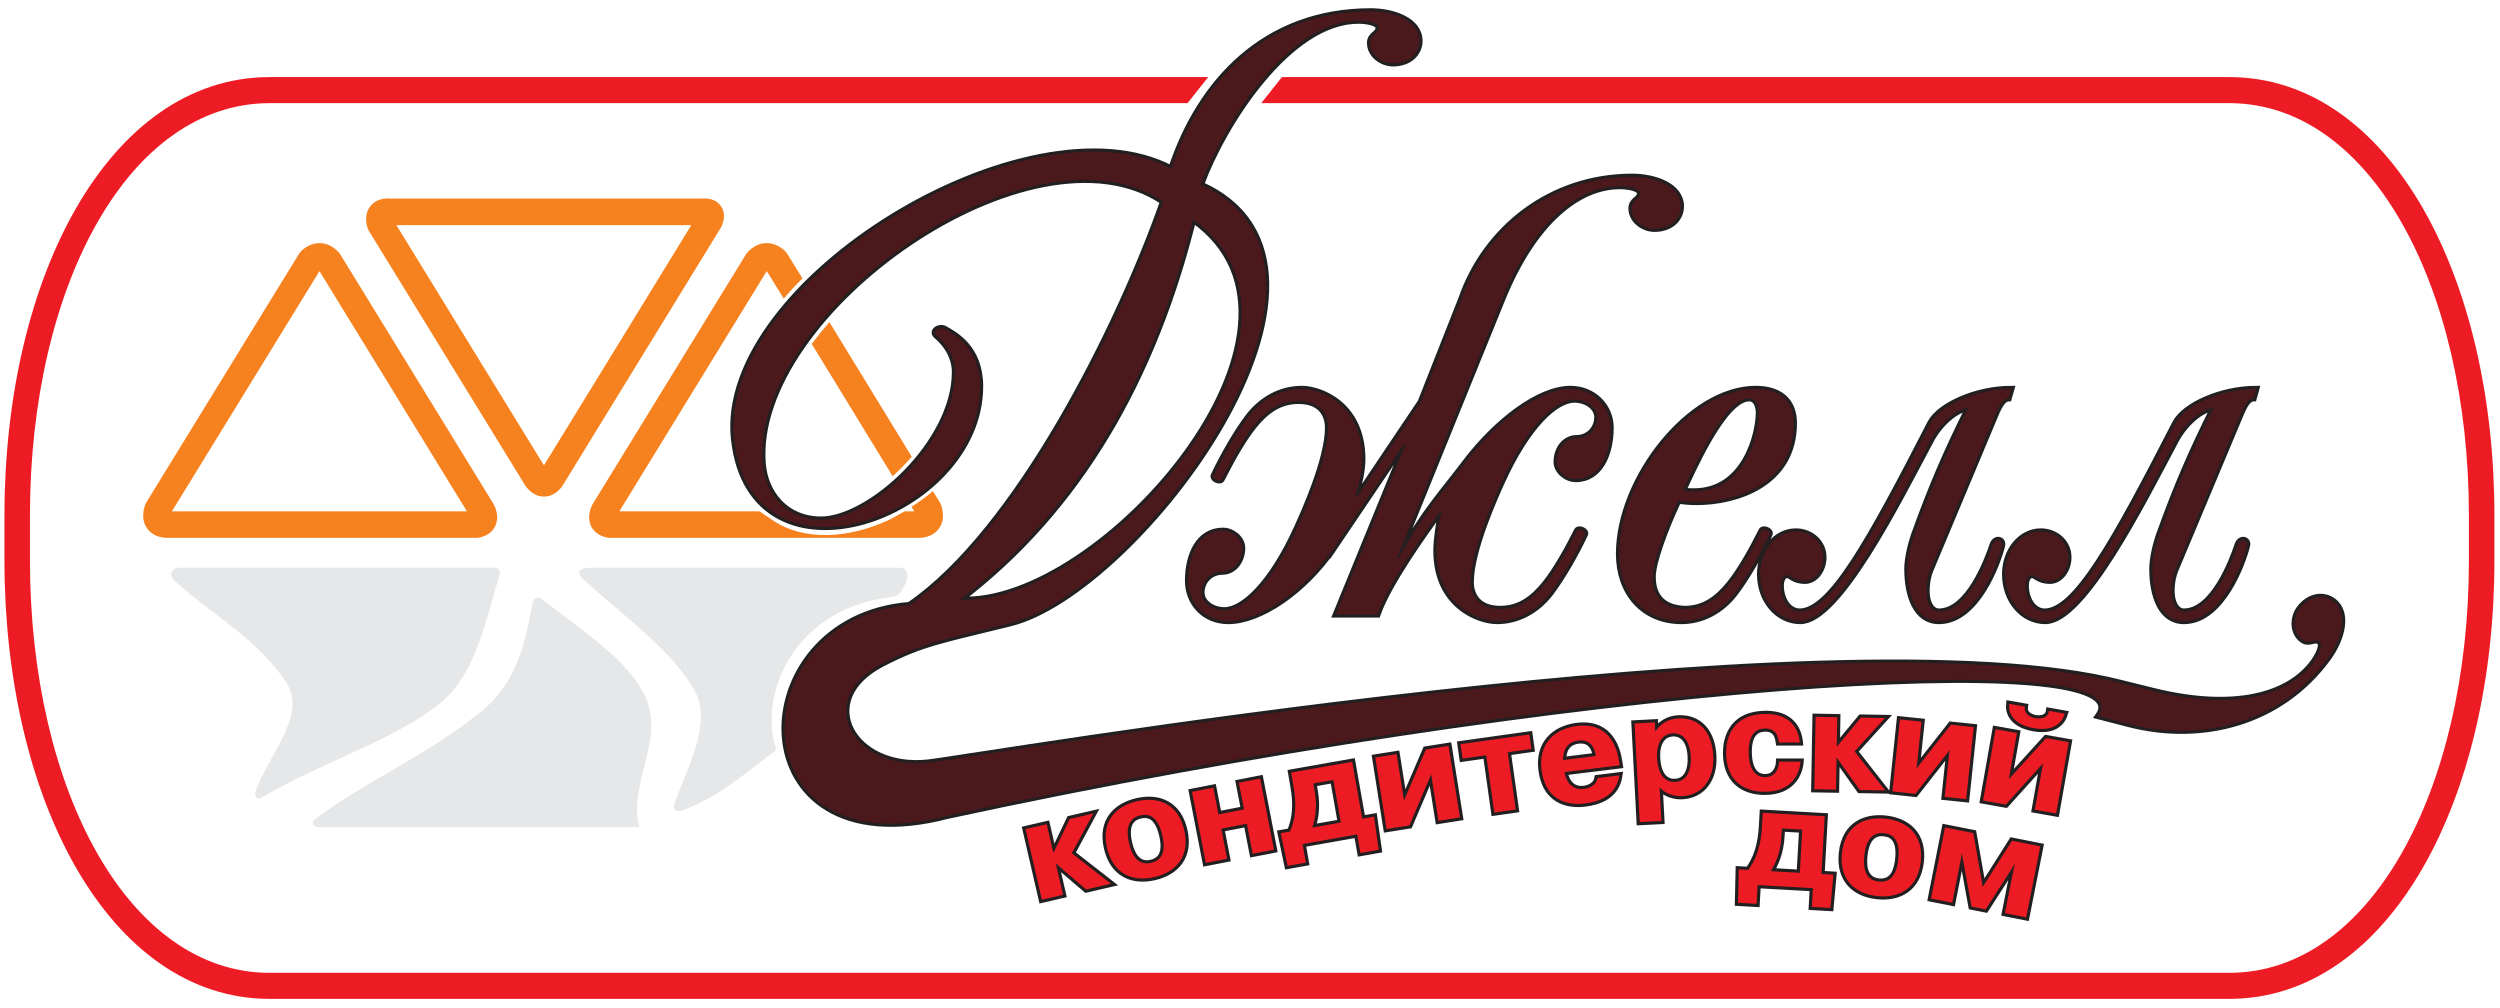
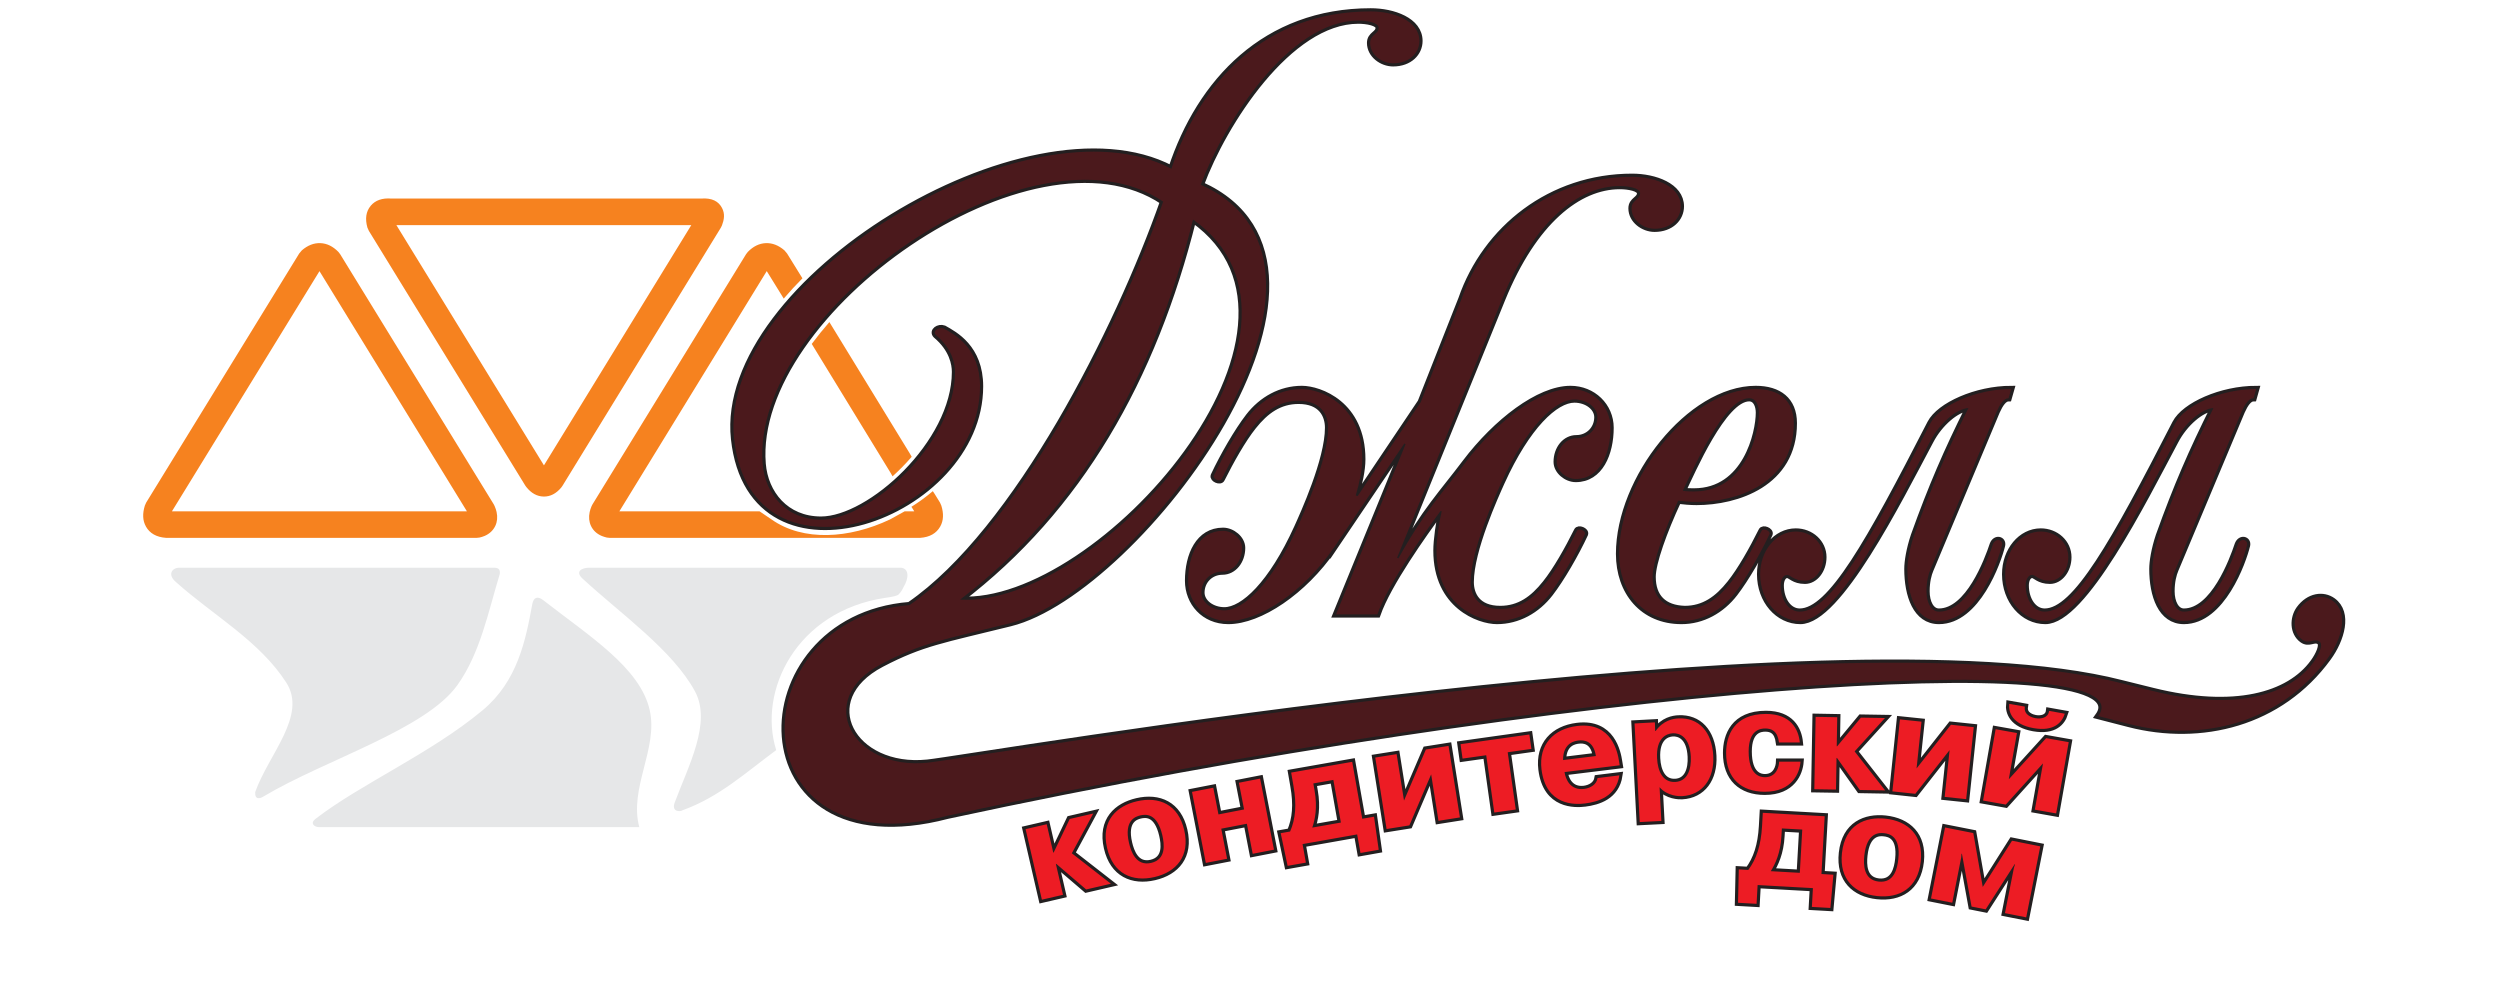
<svg xmlns="http://www.w3.org/2000/svg" width="196pt" height="79pt" viewBox="0 0 196 79" version="1.1">
  <g id="surface1">
    <path style="fill:none;stroke-width:5;stroke-linecap:butt;stroke-linejoin:miter;stroke:rgb(13.699%,12.199%,12.5%);stroke-opacity:1;stroke-miterlimit:22.926;" d="M 1363.203 108.398 L 1362.617 82.227 L 1377.148 81.406 L 1377.969 96.133 L 1421.328 93.711 L 1420.508 78.984 L 1435.039 78.164 L 1437.383 104.219 L 1428.008 104.766 L 1430.547 150.039 L 1382.031 152.773 L 1381.445 142.266 C 1380.586 127.227 1377.07 116.562 1370.664 107.969 Z M 1412.969 139.609 L 1411.055 105.703 L 1388.281 106.992 C 1391.719 112.5 1395.938 121.211 1396.641 134.609 L 1396.992 140.508 Z M 1471.641 87.5 C 1489.219 85.586 1503.594 93.789 1505.859 114.57 C 1508.086 135.117 1495.898 146.211 1478.242 148.164 C 1462.461 149.844 1446.523 143.516 1444.102 121.289 C 1441.836 100.508 1454.102 89.375 1471.641 87.5 Z M 1472.891 98.828 C 1460.898 100.156 1460.859 112.188 1461.641 119.375 C 1463.594 137.383 1473.242 137.227 1477.031 136.797 C 1481.25 136.367 1490.234 134.492 1488.281 116.484 C 1487.539 109.375 1485.117 97.5 1472.891 98.828 Z M 1545.703 79.258 L 1556.758 77.07 L 1579.492 112.461 L 1579.805 112.383 L 1578.906 109.609 L 1571.875 74.102 L 1588.555 70.781 L 1599.57 126.445 L 1577.422 130.859 L 1554.531 94.727 L 1554.453 94.727 L 1547.07 136.875 L 1524.922 141.25 L 1513.906 85.586 L 1530.586 82.266 L 1537.578 117.773 L 1537.812 120.703 L 1538.164 120.625 Z M 826.094 121.641 L 825.742 121.562 L 820.625 143.789 L 804.062 139.961 L 816.836 84.648 L 833.398 88.477 L 827.812 112.656 L 828.125 112.734 L 851.562 92.656 L 870.938 97.148 L 840.312 121.016 L 857.109 152.188 L 838.672 147.93 Z M 905.078 102.383 C 922.266 106.328 933.164 118.828 928.438 139.18 C 923.789 159.336 908.672 165.82 891.367 161.797 C 875.898 158.242 862.891 146.992 867.93 125.234 C 872.617 104.844 887.891 98.398 905.078 102.383 Z M 902.5 113.477 C 890.742 110.781 886.758 122.109 885.117 129.18 C 881.055 146.836 890.195 149.844 893.906 150.703 C 898.047 151.68 907.188 152.852 911.25 135.234 C 912.852 128.242 914.492 116.25 902.5 113.477 Z M 957.461 140.312 L 977.539 144.18 L 982.109 120.625 L 998.789 123.867 L 987.93 179.57 L 971.289 176.328 L 975.352 155.391 L 955.273 151.484 L 951.211 172.422 L 934.531 169.18 L 945.352 113.477 L 962.031 116.719 Z M 1004.062 136.797 L 1009.492 111.172 L 1023.789 113.711 L 1021.211 128.242 L 1064.023 135.82 L 1066.602 121.25 L 1080.898 123.789 L 1077.227 149.688 L 1068.008 148.086 L 1060.117 192.734 L 1012.266 184.297 L 1014.062 173.945 C 1016.719 159.102 1015.703 147.93 1011.445 138.086 Z M 1045.352 178.555 L 1051.25 145.117 L 1028.828 141.172 C 1030.898 147.305 1033.008 156.758 1030.664 169.961 L 1029.648 175.781 Z M 1100.742 162.344 L 1094.961 198.75 L 1078.203 196.094 L 1087.07 140.039 L 1104.961 142.891 L 1122.031 182.93 L 1127.773 146.484 L 1144.57 149.141 L 1135.664 205.195 L 1117.891 202.383 Z M 1165.195 197.891 L 1171.523 152.969 L 1188.359 155.352 L 1182.031 200.234 L 1200.625 202.852 L 1199.023 214.141 L 1145.039 206.562 L 1146.641 195.273 Z M 1252.5 180 C 1251.68 174.844 1246.836 172.109 1241.953 171.484 C 1230.977 170.156 1227.383 179.258 1226.602 184.688 L 1269.844 190 L 1269.336 193.086 C 1268.281 199.961 1263.828 224.18 1236.445 220.82 C 1218.047 218.555 1206.172 206.289 1208.555 186.758 C 1212.109 158.008 1235.117 159.18 1242.578 160.078 C 1252.969 161.367 1267.109 165.586 1269.57 182.109 Z M 1225.43 194.102 C 1225.391 208.203 1235.391 209.18 1237.617 209.453 C 1241.719 209.961 1249.453 209.336 1251.172 197.266 Z M 1281.484 222.812 L 1285.547 145.508 L 1302.5 146.367 L 1301.094 172.852 C 1307.188 165.781 1316.484 165.703 1318.711 165.82 C 1334.883 166.641 1344.141 179.57 1343.203 197.539 C 1342.227 216.289 1331.797 227.578 1315.859 226.758 C 1311.836 226.562 1304.062 225.352 1298.008 216.875 L 1297.656 216.875 L 1297.422 223.672 Z M 1299.141 195.469 C 1298.281 211.289 1306.289 214.844 1311.406 215.117 C 1316.445 215.391 1324.766 212.695 1325.586 196.836 C 1326.094 187.031 1323.125 177.461 1313.398 176.953 C 1303.477 176.445 1299.648 185.625 1299.141 195.469 Z M 1394.844 192.852 C 1394.727 188.906 1392.695 180.664 1383.672 180.664 C 1380.195 180.664 1370.938 181.992 1370.938 200.859 C 1370.938 217.852 1380.195 218.867 1383.906 218.867 C 1388.906 218.867 1393.516 217.07 1394.727 207.93 L 1411.055 207.93 C 1410.039 218.32 1403.984 230.273 1384.531 230.273 C 1359.297 230.273 1353.281 213.164 1353.281 199.648 C 1353.281 180 1365 169.258 1383.555 169.258 C 1405.234 169.258 1410.938 184.023 1411.602 192.852 Z M 1440.352 204.922 L 1440 204.922 L 1440.391 227.695 L 1423.438 228.008 L 1422.422 171.25 L 1439.414 170.977 L 1439.844 195.781 L 1440.195 195.781 L 1458.047 170.664 L 1477.969 170.312 L 1454.023 200.898 L 1477.812 227.07 L 1458.945 227.383 Z M 1502.578 187.539 L 1506.445 224.219 L 1489.531 225.977 L 1483.633 169.57 L 1501.602 167.656 L 1528.477 201.914 L 1524.609 165.234 L 1541.484 163.477 L 1547.422 219.922 L 1529.531 221.797 Z M 1574.883 179.023 L 1581.289 215.312 L 1564.57 218.281 L 1554.727 162.383 L 1572.539 159.219 L 1601.719 191.523 L 1595.312 155.234 L 1612.031 152.266 L 1621.875 208.164 L 1604.18 211.289 Z M 1575.234 238.164 C 1574.492 231.484 1577.812 222.07 1594.336 219.141 C 1610.625 216.289 1616.719 223.828 1618.789 230.469 L 1606.484 232.656 C 1605.82 227.109 1600.117 226.172 1595.703 226.953 C 1594.062 227.266 1586.328 228.945 1587.461 236.016 Z M 1575.234 238.164 " transform="matrix(0.1,0,0,-0.1,0,79)" />
    <path style=" stroke:none;fill-rule:evenodd;fill:rgb(92.899%,10.999%,14.099%);fill-opacity:1;" d="M 136.32 68.16 L 136.262 70.777 L 137.715 70.859 L 137.797 69.387 L 142.133 69.629 L 142.051 71.102 L 143.504 71.184 L 143.738 68.578 L 142.801 68.523 L 143.055 63.996 L 138.203 63.723 L 138.145 64.773 C 138.059 66.277 137.707 67.344 137.066 68.203 Z M 141.297 65.039 L 141.105 68.43 L 138.828 68.301 C 139.172 67.75 139.594 66.879 139.664 65.539 L 139.699 64.949 Z M 147.164 70.25 C 148.922 70.441 150.359 69.621 150.586 67.543 C 150.809 65.488 149.59 64.379 147.824 64.184 C 146.246 64.016 144.652 64.648 144.41 66.871 C 144.184 68.949 145.41 70.062 147.164 70.25 Z M 147.289 69.117 C 146.09 68.984 146.086 67.781 146.164 67.062 C 146.359 65.262 147.324 65.277 147.703 65.32 C 148.125 65.363 149.023 65.551 148.828 67.352 C 148.754 68.062 148.512 69.25 147.289 69.117 Z M 154.57 71.074 L 155.676 71.293 L 157.949 67.754 L 157.98 67.762 L 157.891 68.039 L 157.188 71.59 L 158.855 71.922 L 159.957 66.355 L 157.742 65.914 L 155.453 69.527 L 155.445 69.527 L 154.707 65.312 L 152.492 64.875 L 151.391 70.441 L 153.059 70.773 L 153.758 67.223 L 153.781 66.93 L 153.816 66.938 Z M 82.609 66.836 L 82.574 66.844 L 82.062 64.621 L 80.406 65.004 L 81.684 70.535 L 83.34 70.152 L 82.781 67.734 L 82.812 67.727 L 85.156 69.734 L 87.094 69.285 L 84.031 66.898 L 85.711 63.781 L 83.867 64.207 Z M 90.508 68.762 C 92.227 68.367 93.316 67.117 92.844 65.082 C 92.379 63.066 90.867 62.418 89.137 62.82 C 87.59 63.176 86.289 64.301 86.793 66.477 C 87.262 68.516 88.789 69.16 90.508 68.762 Z M 90.25 67.652 C 89.074 67.922 88.676 66.789 88.512 66.082 C 88.105 64.316 89.02 64.016 89.391 63.93 C 89.805 63.832 90.719 63.715 91.125 65.477 C 91.285 66.176 91.449 67.375 90.25 67.652 Z M 95.746 64.969 L 97.754 64.582 L 98.211 66.938 L 99.879 66.613 L 98.793 61.043 L 97.129 61.367 L 97.535 63.461 L 95.527 63.852 L 95.121 61.758 L 93.453 62.082 L 94.535 67.652 L 96.203 67.328 Z M 100.406 65.32 L 100.949 67.883 L 102.379 67.629 L 102.121 66.176 L 106.402 65.418 L 106.66 66.875 L 108.09 66.621 L 107.723 64.031 L 106.801 64.191 L 106.012 59.727 L 101.227 60.57 L 101.406 61.605 C 101.672 63.09 101.57 64.207 101.145 65.191 Z M 104.535 61.145 L 105.125 64.488 L 102.883 64.883 C 103.09 64.27 103.301 63.324 103.066 62.004 L 102.965 61.422 Z M 110.074 62.766 L 109.496 59.125 L 107.82 59.391 L 108.707 64.996 L 110.496 64.711 L 112.203 60.707 L 112.777 64.352 L 114.457 64.086 L 113.566 58.48 L 111.789 58.762 Z M 116.52 59.211 L 117.152 63.703 L 118.836 63.465 L 118.203 58.977 L 120.062 58.715 L 119.902 57.586 L 114.504 58.344 L 114.664 59.473 Z M 125.25 61 C 125.168 61.516 124.684 61.789 124.195 61.852 C 123.098 61.984 122.738 61.074 122.66 60.531 L 126.984 60 L 126.934 59.691 C 126.828 59.004 126.383 56.582 123.645 56.918 C 121.805 57.145 120.617 58.371 120.855 60.324 C 121.211 63.199 123.512 63.082 124.258 62.992 C 125.297 62.863 126.711 62.441 126.957 60.789 Z M 122.543 59.59 C 122.539 58.18 123.539 58.082 123.762 58.055 C 124.172 58.004 124.945 58.066 125.117 59.273 Z M 128.148 56.719 L 128.555 64.449 L 130.25 64.363 L 130.109 61.715 C 130.719 62.422 131.648 62.43 131.871 62.418 C 133.488 62.336 134.414 61.043 134.32 59.246 C 134.223 57.371 133.18 56.242 131.586 56.324 C 131.184 56.344 130.406 56.465 129.801 57.312 L 129.766 57.312 L 129.742 56.633 Z M 129.914 59.453 C 129.828 57.871 130.629 57.516 131.141 57.488 C 131.645 57.461 132.477 57.73 132.559 59.316 C 132.609 60.297 132.312 61.254 131.34 61.305 C 130.348 61.355 129.965 60.438 129.914 59.453 Z M 139.484 59.715 C 139.473 60.109 139.27 60.934 138.367 60.934 C 138.02 60.934 137.094 60.801 137.094 58.914 C 137.094 57.215 138.02 57.113 138.391 57.113 C 138.891 57.113 139.352 57.293 139.473 58.207 L 141.105 58.207 C 141.004 57.168 140.398 55.973 138.453 55.973 C 135.93 55.973 135.328 57.684 135.328 59.035 C 135.328 61 136.5 62.074 138.355 62.074 C 140.523 62.074 141.094 60.598 141.16 59.715 Z M 144.035 58.508 L 144 58.508 L 144.039 56.23 L 142.344 56.199 L 142.242 61.875 L 143.941 61.902 L 143.984 59.422 L 144.02 59.422 L 145.805 61.934 L 147.797 61.969 L 145.402 58.91 L 147.781 56.293 L 145.895 56.262 Z M 150.258 60.246 L 150.645 56.578 L 148.953 56.402 L 148.363 62.043 L 150.16 62.234 L 152.848 58.809 L 152.461 62.477 L 154.148 62.652 L 154.742 57.008 L 152.953 56.82 Z M 157.488 61.098 L 158.129 57.469 L 156.457 57.172 L 155.473 62.762 L 157.254 63.078 L 160.172 59.848 L 159.531 63.477 L 161.203 63.773 L 162.188 58.184 L 160.418 57.871 Z M 157.523 55.184 C 157.449 55.852 157.781 56.793 159.434 57.086 C 161.062 57.371 161.672 56.617 161.879 55.953 L 160.648 55.734 C 160.582 56.289 160.012 56.383 159.57 56.305 C 159.406 56.273 158.633 56.105 158.746 55.398 L 157.523 55.184 " />
    <path style="fill:none;stroke-width:5;stroke-linecap:butt;stroke-linejoin:miter;stroke:rgb(13.699%,12.199%,12.5%);stroke-opacity:1;stroke-miterlimit:22.926;" d="M 1064.922 773.867 C 1071.602 773.867 1080.898 772.305 1080.898 768.203 C 1080.898 763.047 1074.18 763.047 1074.18 756.328 C 1074.18 747.07 1083.438 740.391 1092.188 740.391 C 1105.078 740.391 1112.812 748.594 1112.812 757.891 C 1112.812 773.867 1092.188 781.055 1074.688 781.055 C 991.992 781.055 940.859 725.938 918.359 657.695 C 805.781 716.914 562.305 568.164 575.547 445.898 C 589.141 320.547 768.32 385.312 768.32 487.109 C 768.32 517.461 748.242 527.773 740 532.422 C 735.898 533.945 730.742 530.352 733.828 527.266 C 746.719 516.445 748.75 504.609 748.75 498.438 C 748.75 442.305 681.836 382.578 643.711 382.578 C 615.898 382.578 599.766 403.242 597.891 426.328 C 588.281 545.312 809.141 701.289 911.953 631.953 C 876.836 532.109 797.305 373.477 713.047 315.586 C 579.023 304.766 576.758 107.07 742.734 150.469 C 1231.875 256.016 1686.016 285.43 1645.039 228.633 L 1669.102 222.422 C 1725.547 207.852 1787.734 222.773 1825.273 274.414 C 1835.586 288.555 1841.875 309.453 1828.945 318.867 C 1821.445 324.297 1810.234 322.891 1802.656 312.5 C 1797.539 305.391 1797.5 293.984 1805 288.516 C 1810.391 284.57 1814.336 290 1818.516 286.992 C 1821.836 284.57 1817.656 276.133 1813.711 270.742 C 1794.648 244.492 1751.523 232.461 1687.852 248.242 L 1663.125 254.375 C 1438.008 312.188 762.891 195.703 727.07 192.031 C 668.477 186.016 637.461 241.367 691.094 269.492 C 722.93 286.133 739.102 288.32 792.031 301.445 C 892.578 326.406 1084.492 580.977 941.406 645.156 C 959.258 693.477 1010.664 773.867 1064.922 773.867 Z M 752.695 319.883 C 845.859 390.938 904.219 493.047 935.352 617.891 C 1055.781 532.93 862.383 313.516 752.695 319.883 Z M 1044.844 359.375 C 1044.844 359.922 1045.352 359.922 1045.352 360.43 L 1045.352 359.922 L 1100.977 442.305 L 1101.992 441.758 L 1047.422 308.32 L 1079.883 308.32 C 1088.125 332.109 1116.445 371.758 1129.297 389.258 L 1130.312 389.258 C 1128.281 381.016 1126.211 366.602 1126.211 358.359 C 1126.211 315.117 1159.688 303.164 1173.594 303.164 C 1190.078 303.164 1205 311.484 1215.312 324.883 C 1224.062 336.211 1235.391 355.781 1242.578 371.25 C 1243.633 373.828 1237.422 376.367 1236.406 373.828 C 1229.219 359.375 1219.922 342.891 1211.68 332.617 C 1201.914 320.273 1191.094 312.539 1176.172 312.539 C 1158.125 312.539 1153.008 323.867 1153.008 333.633 C 1153.008 358.867 1172.578 401.602 1177.188 411.914 C 1197.266 456.211 1219.414 476.797 1234.336 476.797 C 1244.141 476.797 1252.383 470.625 1252.383 462.891 C 1252.383 453.633 1245.156 446.406 1235.898 446.406 C 1227.148 446.406 1220.469 438.164 1220.469 427.891 C 1220.469 420.664 1228.164 414.492 1235.391 414.492 C 1254.414 414.492 1262.656 434.57 1262.656 454.648 C 1262.656 471.641 1248.789 485.039 1231.25 485.039 C 1206.523 485.039 1173.086 459.297 1148.867 427.344 C 1131.875 404.688 1116.445 388.75 1096.367 352.188 L 1095.312 352.695 L 1177.695 555.586 C 1202.422 616.328 1237.422 644.141 1269.883 644.141 C 1276.562 644.141 1285.859 642.617 1285.859 638.477 C 1285.859 633.32 1279.141 633.32 1279.141 626.641 C 1279.141 617.383 1288.398 610.664 1297.188 610.664 C 1310.039 610.664 1317.773 618.906 1317.773 628.203 C 1317.773 644.141 1297.188 651.367 1279.648 651.367 C 1215.82 651.367 1164.844 610.664 1145.781 555.586 L 1113.867 474.727 L 1064.414 401.094 L 1062.891 401.602 C 1065.469 410.352 1068.008 421.172 1068.008 429.922 C 1068.008 473.203 1034.531 485.039 1020.664 485.039 C 1004.18 485.039 989.258 476.797 978.945 463.398 C 970.195 452.07 958.867 432.5 951.641 417.07 C 950.625 414.492 956.797 411.914 957.812 414.492 C 965.039 428.906 974.297 445.391 982.539 455.703 C 992.344 468.047 1003.125 475.781 1018.086 475.781 C 1036.094 475.781 1041.25 464.453 1041.25 454.648 C 1041.25 429.414 1021.68 386.68 1017.031 376.367 C 996.953 332.109 974.805 311.484 959.883 311.484 C 950.117 311.484 941.875 317.695 941.875 325.391 C 941.875 334.688 949.062 341.875 958.359 341.875 C 967.109 341.875 973.789 350.117 973.789 360.43 C 973.789 367.617 966.055 373.828 958.867 373.828 C 939.805 373.828 931.484 354.766 931.484 334.688 C 931.484 317.695 943.945 303.164 962.969 303.164 C 987.695 303.164 1022.188 326.445 1044.844 359.375 Z M 1406.328 458.242 C 1406.328 476.289 1394.492 485.039 1376.484 485.039 C 1324.961 485.039 1269.375 414.492 1269.375 355.781 C 1269.375 325.938 1287.891 303.164 1318.281 303.164 C 1334.766 303.164 1349.688 311.484 1360 324.883 C 1368.75 336.211 1380.078 355.781 1387.266 371.25 C 1388.32 373.828 1382.148 376.367 1381.094 373.828 C 1373.906 359.375 1364.648 342.891 1356.406 332.617 C 1346.602 320.273 1335.781 312.539 1320.859 312.539 C 1304.375 313.047 1295.625 321.797 1295.625 337.773 C 1295.625 348.594 1304.375 373.281 1315.703 397.5 C 1319.844 396.992 1324.961 396.484 1330.117 396.484 C 1361.523 396.484 1406.328 410.898 1406.328 458.242 Z M 1379.023 466.484 C 1379.023 450.547 1368.75 404.688 1328.086 404.688 C 1325.508 404.688 1322.383 404.688 1319.297 405.234 C 1326.523 420.156 1351.25 477.812 1371.328 477.812 C 1376.992 477.812 1379.023 471.641 1379.023 466.484 Z M 1565.469 467.539 C 1568.008 473.203 1571.094 477.812 1574.727 477.812 L 1576.797 485.039 C 1549.492 485.039 1520.664 472.148 1513.438 458.242 C 1465.039 364.023 1435.156 310.469 1410.977 310.469 C 1402.227 310.469 1396.055 319.727 1396.055 331.055 C 1396.055 335.703 1398.086 339.297 1401.172 339.297 C 1403.75 339.297 1406.328 334.688 1415.078 334.688 C 1422.812 334.688 1429.492 342.891 1429.492 353.203 C 1429.492 364.531 1419.727 373.281 1407.891 373.281 C 1392.422 373.281 1379.961 358.359 1379.961 339.805 C 1379.961 319.219 1393.984 303.164 1411.484 303.164 C 1441.367 303.164 1488.203 396.992 1513.438 444.336 C 1520.664 458.242 1534.023 469.57 1543.281 470.117 C 1526.328 436.094 1514.453 408.828 1500.586 370.195 C 1496.953 359.375 1495.43 349.609 1495.43 343.945 C 1495.43 323.359 1502.109 303.164 1520.117 303.164 C 1550 303.164 1566.484 349.609 1569.57 362.461 C 1570.586 367.109 1564.414 368.672 1562.344 363.008 C 1558.242 350.625 1543.281 310.469 1520.117 310.469 C 1513.945 310.469 1510.352 317.695 1510.352 326.445 C 1510.352 334.141 1511.875 339.805 1513.438 343.438 Z M 1757.539 467.539 C 1760.078 473.203 1763.164 477.812 1766.797 477.812 L 1768.828 485.039 C 1741.562 485.039 1712.734 472.148 1705.508 458.242 C 1657.109 364.023 1627.227 310.469 1603.047 310.469 C 1594.297 310.469 1588.125 319.727 1588.125 331.055 C 1588.125 335.703 1590.156 339.297 1593.242 339.297 C 1595.82 339.297 1598.398 334.688 1607.148 334.688 C 1614.883 334.688 1621.562 342.891 1621.562 353.203 C 1621.562 364.531 1611.797 373.281 1599.961 373.281 C 1584.492 373.281 1572.07 358.359 1572.07 339.805 C 1572.07 319.219 1586.055 303.164 1603.555 303.164 C 1633.438 303.164 1680.273 396.992 1705.508 444.336 C 1712.734 458.242 1726.094 469.57 1735.391 470.117 C 1718.398 436.094 1706.523 408.828 1692.656 370.195 C 1689.023 359.375 1687.5 349.609 1687.5 343.945 C 1687.5 323.359 1694.18 303.164 1712.188 303.164 C 1742.07 303.164 1758.555 349.609 1761.641 362.461 C 1762.656 367.109 1756.484 368.672 1754.414 363.008 C 1750.312 350.625 1735.391 310.469 1712.188 310.469 C 1706.016 310.469 1702.422 317.695 1702.422 326.445 C 1702.422 334.141 1703.945 339.805 1705.508 343.438 Z M 1757.539 467.539 " transform="matrix(0.1,0,0,-0.1,0,79)" />
    <path style=" stroke:none;fill-rule:evenodd;fill:rgb(29.399%,9.799%,10.999%);fill-opacity:1;" d="M 106.492 1.613 C 107.16 1.613 108.09 1.77 108.09 2.18 C 108.09 2.695 107.418 2.695 107.418 3.367 C 107.418 4.293 108.344 4.961 109.219 4.961 C 110.508 4.961 111.281 4.141 111.281 3.211 C 111.281 1.613 109.219 0.895 107.469 0.895 C 99.199 0.895 94.086 6.406 91.836 13.23 C 80.578 7.309 56.23 22.184 57.555 34.41 C 58.914 46.945 76.832 40.469 76.832 30.289 C 76.832 27.254 74.824 26.223 74 25.758 C 73.59 25.605 73.074 25.965 73.383 26.273 C 74.672 27.355 74.875 28.539 74.875 29.156 C 74.875 34.77 68.184 40.742 64.371 40.742 C 61.59 40.742 59.977 38.676 59.789 36.367 C 58.828 24.469 80.914 8.871 91.195 15.805 C 87.684 25.789 79.73 41.652 71.305 47.441 C 57.902 48.523 57.676 68.293 74.273 63.953 C 123.188 53.398 168.602 50.457 164.504 56.137 L 166.91 56.758 C 172.555 58.215 178.773 56.723 182.527 51.559 C 183.559 50.145 184.188 48.055 182.895 47.113 C 182.145 46.57 181.023 46.711 180.266 47.75 C 179.754 48.461 179.75 49.602 180.5 50.148 C 181.039 50.543 181.434 50 181.852 50.301 C 182.184 50.543 181.766 51.387 181.371 51.926 C 179.465 54.551 175.152 55.754 168.785 54.176 L 166.312 53.562 C 143.801 47.781 76.289 59.43 72.707 59.797 C 66.848 60.398 63.746 54.863 69.109 52.051 C 72.293 50.387 73.91 50.168 79.203 48.855 C 89.258 46.359 108.449 20.902 94.141 14.484 C 95.926 9.652 101.066 1.613 106.492 1.613 Z M 75.27 47.012 C 84.586 39.906 90.422 29.695 93.535 17.211 C 105.578 25.707 86.238 47.648 75.27 47.012 Z M 104.484 43.062 C 104.484 43.008 104.535 43.008 104.535 42.957 L 104.535 43.008 L 110.098 34.77 L 110.199 34.824 L 104.742 48.168 L 107.988 48.168 C 108.812 45.789 111.645 41.824 112.93 40.074 L 113.031 40.074 C 112.828 40.898 112.621 42.34 112.621 43.164 C 112.621 47.488 115.969 48.684 117.359 48.684 C 119.008 48.684 120.5 47.852 121.531 46.512 C 122.406 45.379 123.539 43.422 124.258 41.875 C 124.363 41.617 123.742 41.363 123.641 41.617 C 122.922 43.062 121.992 44.711 121.168 45.738 C 120.191 46.973 119.109 47.746 117.617 47.746 C 115.812 47.746 115.301 46.613 115.301 45.637 C 115.301 43.113 117.258 38.84 117.719 37.809 C 119.727 33.379 121.941 31.32 123.434 31.32 C 124.414 31.32 125.238 31.938 125.238 32.711 C 125.238 33.637 124.516 34.359 123.59 34.359 C 122.715 34.359 122.047 35.184 122.047 36.211 C 122.047 36.934 122.816 37.551 123.539 37.551 C 125.441 37.551 126.266 35.543 126.266 33.535 C 126.266 31.836 124.879 30.496 123.125 30.496 C 120.652 30.496 117.309 33.07 114.887 36.266 C 113.188 38.531 111.645 40.125 109.637 43.781 L 109.531 43.73 L 117.77 23.441 C 120.242 17.367 123.742 14.586 126.988 14.586 C 127.656 14.586 128.586 14.738 128.586 15.152 C 128.586 15.668 127.914 15.668 127.914 16.336 C 127.914 17.262 128.84 17.934 129.719 17.934 C 131.004 17.934 131.777 17.109 131.777 16.18 C 131.777 14.586 129.719 13.863 127.965 13.863 C 121.582 13.863 116.484 17.934 114.578 23.441 L 111.387 31.527 L 106.441 38.891 L 106.289 38.84 C 106.547 37.965 106.801 36.883 106.801 36.008 C 106.801 31.68 103.453 30.496 102.066 30.496 C 100.418 30.496 98.926 31.32 97.895 32.66 C 97.02 33.793 95.887 35.75 95.164 37.293 C 95.062 37.551 95.68 37.809 95.781 37.551 C 96.504 36.109 97.43 34.461 98.254 33.43 C 99.234 32.195 100.312 31.422 101.809 31.422 C 103.609 31.422 104.125 32.555 104.125 33.535 C 104.125 36.059 102.168 40.332 101.703 41.363 C 99.695 45.789 97.48 47.852 95.988 47.852 C 95.012 47.852 94.188 47.23 94.188 46.461 C 94.188 45.531 94.906 44.812 95.836 44.812 C 96.711 44.812 97.379 43.988 97.379 42.957 C 97.379 42.238 96.605 41.617 95.887 41.617 C 93.98 41.617 93.148 43.523 93.148 45.531 C 93.148 47.23 94.395 48.684 96.297 48.684 C 98.77 48.684 102.219 46.355 104.484 43.062 Z M 140.633 33.176 C 140.633 31.371 139.449 30.496 137.648 30.496 C 132.496 30.496 126.938 37.551 126.938 43.422 C 126.938 46.406 128.789 48.684 131.828 48.684 C 133.477 48.684 134.969 47.852 136 46.512 C 136.875 45.379 138.008 43.422 138.727 41.875 C 138.832 41.617 138.215 41.363 138.109 41.617 C 137.391 43.062 136.465 44.711 135.641 45.738 C 134.66 46.973 133.578 47.746 132.086 47.746 C 130.438 47.695 129.562 46.82 129.562 45.223 C 129.562 44.141 130.438 41.672 131.57 39.25 C 131.984 39.301 132.496 39.352 133.012 39.352 C 136.152 39.352 140.633 37.91 140.633 33.176 Z M 137.902 32.352 C 137.902 33.945 136.875 38.531 132.809 38.531 C 132.551 38.531 132.238 38.531 131.93 38.477 C 132.652 36.984 135.125 31.219 137.133 31.219 C 137.699 31.219 137.902 31.836 137.902 32.352 Z M 156.547 32.246 C 156.801 31.68 157.109 31.219 157.473 31.219 L 157.68 30.496 C 154.949 30.496 152.066 31.785 151.344 33.176 C 146.504 42.598 143.516 47.953 141.098 47.953 C 140.223 47.953 139.605 47.027 139.605 45.895 C 139.605 45.43 139.809 45.07 140.117 45.07 C 140.375 45.07 140.633 45.531 141.508 45.531 C 142.281 45.531 142.949 44.711 142.949 43.68 C 142.949 42.547 141.973 41.672 140.789 41.672 C 139.242 41.672 137.996 43.164 137.996 45.02 C 137.996 47.078 139.398 48.684 141.148 48.684 C 144.137 48.684 148.82 39.301 151.344 34.566 C 152.066 33.176 153.402 32.043 154.328 31.988 C 152.633 35.391 151.445 38.117 150.059 41.98 C 149.695 43.062 149.543 44.039 149.543 44.605 C 149.543 46.664 150.211 48.684 152.012 48.684 C 155 48.684 156.648 44.039 156.957 42.754 C 157.059 42.289 156.441 42.133 156.234 42.699 C 155.824 43.938 154.328 47.953 152.012 47.953 C 151.395 47.953 151.035 47.23 151.035 46.355 C 151.035 45.586 151.188 45.02 151.344 44.656 Z M 175.754 32.246 C 176.008 31.68 176.316 31.219 176.68 31.219 L 176.883 30.496 C 174.156 30.496 171.273 31.785 170.551 33.176 C 165.711 42.598 162.723 47.953 160.305 47.953 C 159.43 47.953 158.812 47.027 158.812 45.895 C 158.812 45.43 159.016 45.07 159.324 45.07 C 159.582 45.07 159.84 45.531 160.715 45.531 C 161.488 45.531 162.156 44.711 162.156 43.68 C 162.156 42.547 161.18 41.672 159.996 41.672 C 158.449 41.672 157.207 43.164 157.207 45.02 C 157.207 47.078 158.605 48.684 160.355 48.684 C 163.344 48.684 168.027 39.301 170.551 34.566 C 171.273 33.176 172.609 32.043 173.539 31.988 C 171.84 35.391 170.652 38.117 169.266 41.98 C 168.902 43.062 168.75 44.039 168.75 44.605 C 168.75 46.664 169.418 48.684 171.219 48.684 C 174.207 48.684 175.855 44.039 176.164 42.754 C 176.266 42.289 175.648 42.133 175.441 42.699 C 175.031 43.938 173.539 47.953 171.219 47.953 C 170.602 47.953 170.242 47.23 170.242 46.355 C 170.242 45.586 170.395 45.02 170.551 44.656 L 175.754 32.246 " />
    <path style=" stroke:none;fill-rule:evenodd;fill:rgb(90.199%,90.599%,90.999%);fill-opacity:1;" d="M 39.184 44.996 C 38.281 47.961 37.656 51.191 35.867 53.703 C 33.375 57.203 25.516 59.551 20.676 62.434 C 20.391 62.617 19.969 62.734 20.008 62.098 C 21.059 59.133 24.102 56.098 22.445 53.516 C 20.344 50.242 16.656 48.203 13.809 45.645 C 13.086 45.047 13.492 44.492 14.09 44.508 L 38.691 44.508 C 39.059 44.508 39.227 44.609 39.184 44.996 Z M 41.734 47.348 C 41.211 50.207 40.574 53.398 37.848 55.676 C 33.73 59.105 28.305 61.441 24.719 64.211 C 24.293 64.551 24.637 64.836 25 64.848 C 33.371 64.848 41.746 64.848 50.121 64.848 C 49.297 61.789 51.617 58.691 50.938 55.676 C 50.191 52.348 46.188 49.863 42.566 47.035 C 42.117 46.703 41.832 46.855 41.734 47.348 Z M 45.672 45.363 C 48.648 48.113 52.723 50.957 54.48 54.191 C 55.816 56.652 53.969 60.039 52.898 62.918 C 52.613 63.691 53.367 63.641 53.504 63.527 C 56.406 62.48 58.445 60.582 60.855 58.809 C 59.398 54.18 62.434 47.922 69.383 46.875 C 70.051 46.789 70.383 46.691 70.457 46.598 C 70.637 46.414 70.723 46.27 70.848 46.008 C 71.254 45.34 71.293 44.57 70.633 44.508 L 46.199 44.508 C 45.629 44.508 45.051 44.793 45.672 45.363 " />
    <path style=" stroke:none;fill-rule:nonzero;fill:rgb(96.1%,50.999%,12.199%);fill-opacity:1;" d="M 61.707 19.875 L 62.91 21.82 C 62.395 22.34 61.906 22.871 61.445 23.41 L 60.113 21.254 L 48.559 40.086 L 59.547 40.086 L 60.492 40.727 C 62.969 42.469 66.574 42.238 69.77 40.727 L 70.93 40.086 L 71.676 40.086 L 71.492 39.785 L 71.449 39.738 C 72.035 39.371 72.602 38.957 73.133 38.508 L 73.254 38.688 L 73.695 39.402 C 73.703 39.418 73.797 39.625 73.801 39.641 C 73.992 40.258 73.98 40.816 73.711 41.285 C 73.414 41.805 72.906 42.113 72.145 42.168 C 72.141 42.168 72.07 42.168 72.07 42.168 L 47.793 42.168 C 47.781 42.168 47.59 42.148 47.578 42.145 C 47.441 42.113 47.305 42.07 47.18 42.02 C 46.785 41.852 46.504 41.59 46.336 41.238 C 46.18 40.906 46.145 40.543 46.23 40.145 C 46.262 39.996 46.312 39.84 46.379 39.684 C 46.383 39.676 46.449 39.551 46.449 39.547 L 58.488 19.934 C 58.492 19.922 58.621 19.758 58.629 19.75 C 59.055 19.312 59.527 19.082 60.039 19.062 L 60.043 19.062 C 60.551 19.043 61.035 19.23 61.496 19.625 C 61.516 19.641 61.695 19.852 61.707 19.875 Z M 65.023 25.25 L 71.312 35.527 L 71.477 35.812 C 71.004 36.359 70.5 36.871 69.977 37.344 L 69.805 37.043 L 63.641 26.965 C 64.07 26.387 64.535 25.812 65.023 25.25 Z M 41.18 38.066 L 28.922 18.105 C 28.91 18.09 28.812 17.863 28.805 17.844 C 28.609 17.145 28.695 16.578 29.062 16.137 L 29.062 16.133 C 29.43 15.699 29.969 15.512 30.688 15.566 L 54.961 15.566 C 55.844 15.5 56.336 15.797 56.602 16.297 C 56.855 16.77 56.77 17.227 56.602 17.672 C 56.598 17.684 56.52 17.84 56.516 17.848 L 44.094 38.094 C 44.09 38.098 44.008 38.215 44.004 38.219 C 43.602 38.703 43.137 38.941 42.617 38.93 C 42.102 38.918 41.648 38.668 41.258 38.176 C 41.254 38.176 41.18 38.07 41.18 38.066 Z M 31.078 17.652 L 42.645 36.484 L 54.199 17.648 Z M 25.047 21.258 L 13.48 40.086 L 36.605 40.086 Z M 11.461 39.402 L 23.457 19.875 C 23.469 19.855 23.645 19.645 23.664 19.629 C 24.121 19.234 24.605 19.043 25.113 19.062 L 25.121 19.062 C 25.633 19.082 26.102 19.312 26.531 19.75 C 26.539 19.758 26.664 19.922 26.672 19.934 L 38.715 39.547 C 38.715 39.551 38.781 39.676 38.781 39.684 C 38.852 39.844 38.902 40 38.934 40.145 C 39.02 40.543 38.984 40.91 38.828 41.238 C 38.656 41.59 38.379 41.852 37.988 42.02 L 37.984 42.02 C 37.855 42.074 37.723 42.117 37.59 42.145 C 37.578 42.148 37.383 42.168 37.371 42.168 L 13.09 42.168 C 13.09 42.168 13.02 42.168 13.02 42.168 C 12.254 42.113 11.742 41.809 11.445 41.289 L 11.445 41.285 C 11.176 40.816 11.164 40.262 11.355 39.641 C 11.359 39.625 11.453 39.418 11.461 39.402 " />
-     <path style=" stroke:none;fill-rule:nonzero;fill:rgb(92.899%,10.999%,14.099%);fill-opacity:1;" d="M 21.152 6.043 L 94.727 6.043 L 93.102 8.086 L 21.148 8.086 C 15.617 8.09 10.961 11.645 7.668 17.379 C 4.289 23.266 2.348 31.422 2.348 40.418 L 2.348 43.941 C 2.352 52.934 4.289 61.09 7.668 66.977 C 10.961 72.711 15.617 76.27 21.148 76.27 L 174.762 76.27 C 180.297 76.27 184.953 72.711 188.242 66.98 C 191.625 61.09 193.562 52.934 193.562 43.938 L 193.562 40.414 C 193.562 31.422 191.625 23.266 188.242 17.379 C 184.953 11.648 180.297 8.086 174.762 8.086 L 98.879 8.086 L 100.504 6.043 L 174.762 6.043 C 181.07 6.043 186.312 9.992 189.965 16.348 C 193.52 22.547 195.562 31.07 195.562 40.414 L 195.562 43.938 C 195.562 53.285 193.52 61.809 189.961 68.012 C 186.312 74.367 181.066 78.312 174.762 78.312 L 21.148 78.312 C 14.844 78.312 9.598 74.367 5.949 68.008 C 2.391 61.809 0.352 53.289 0.348 43.941 L 0.348 40.418 C 0.348 31.07 2.391 22.547 5.949 16.348 C 9.598 9.992 14.844 6.043 21.148 6.043 L 21.152 6.043 " />
  </g>
</svg>